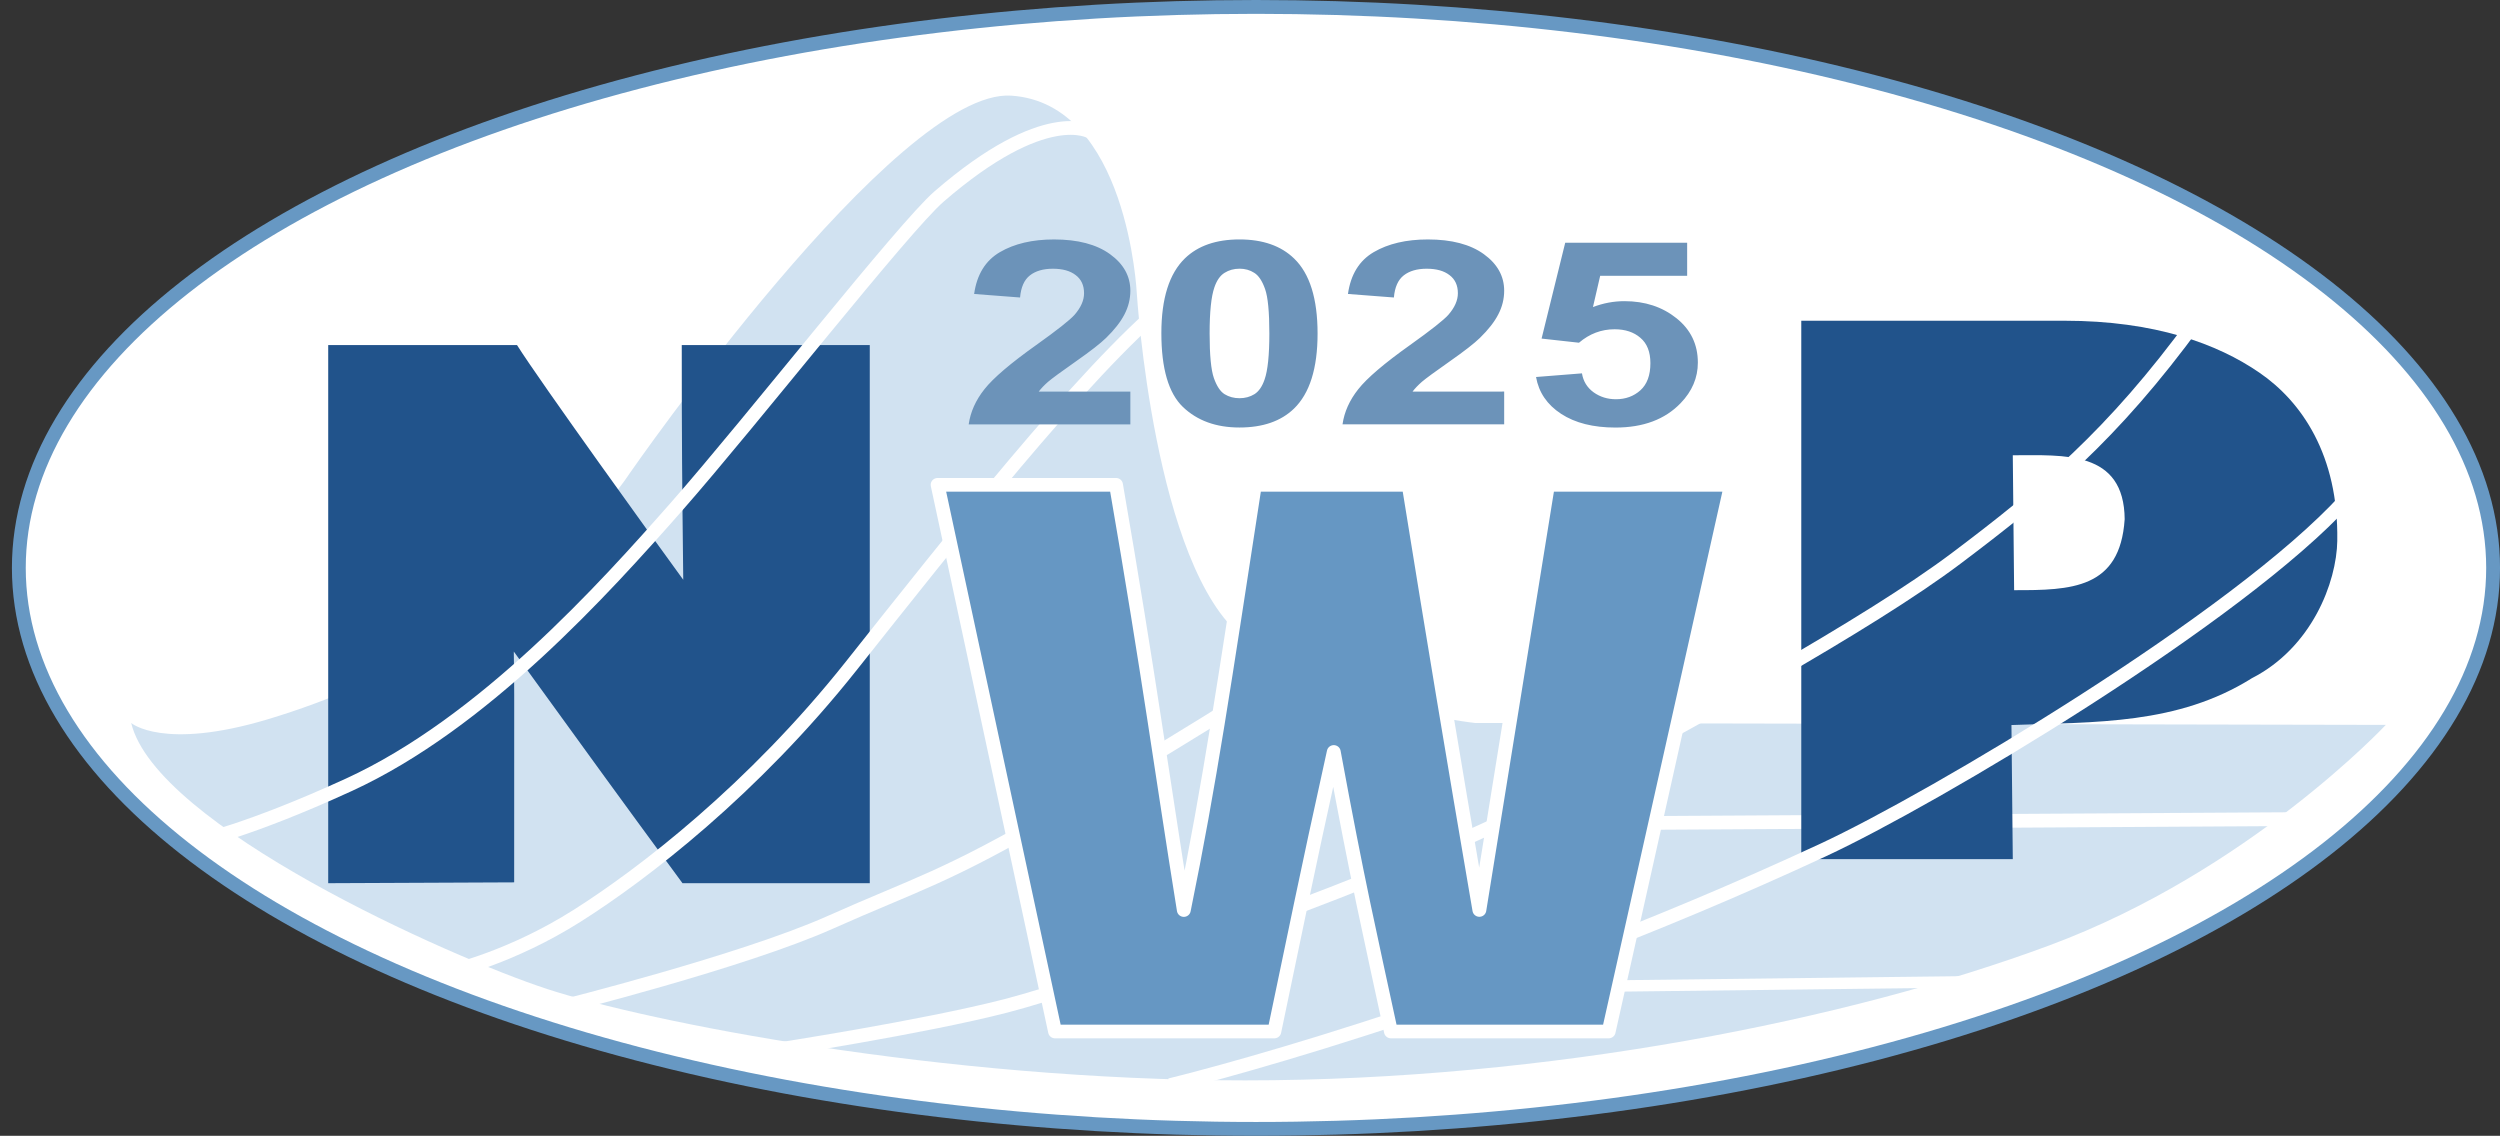
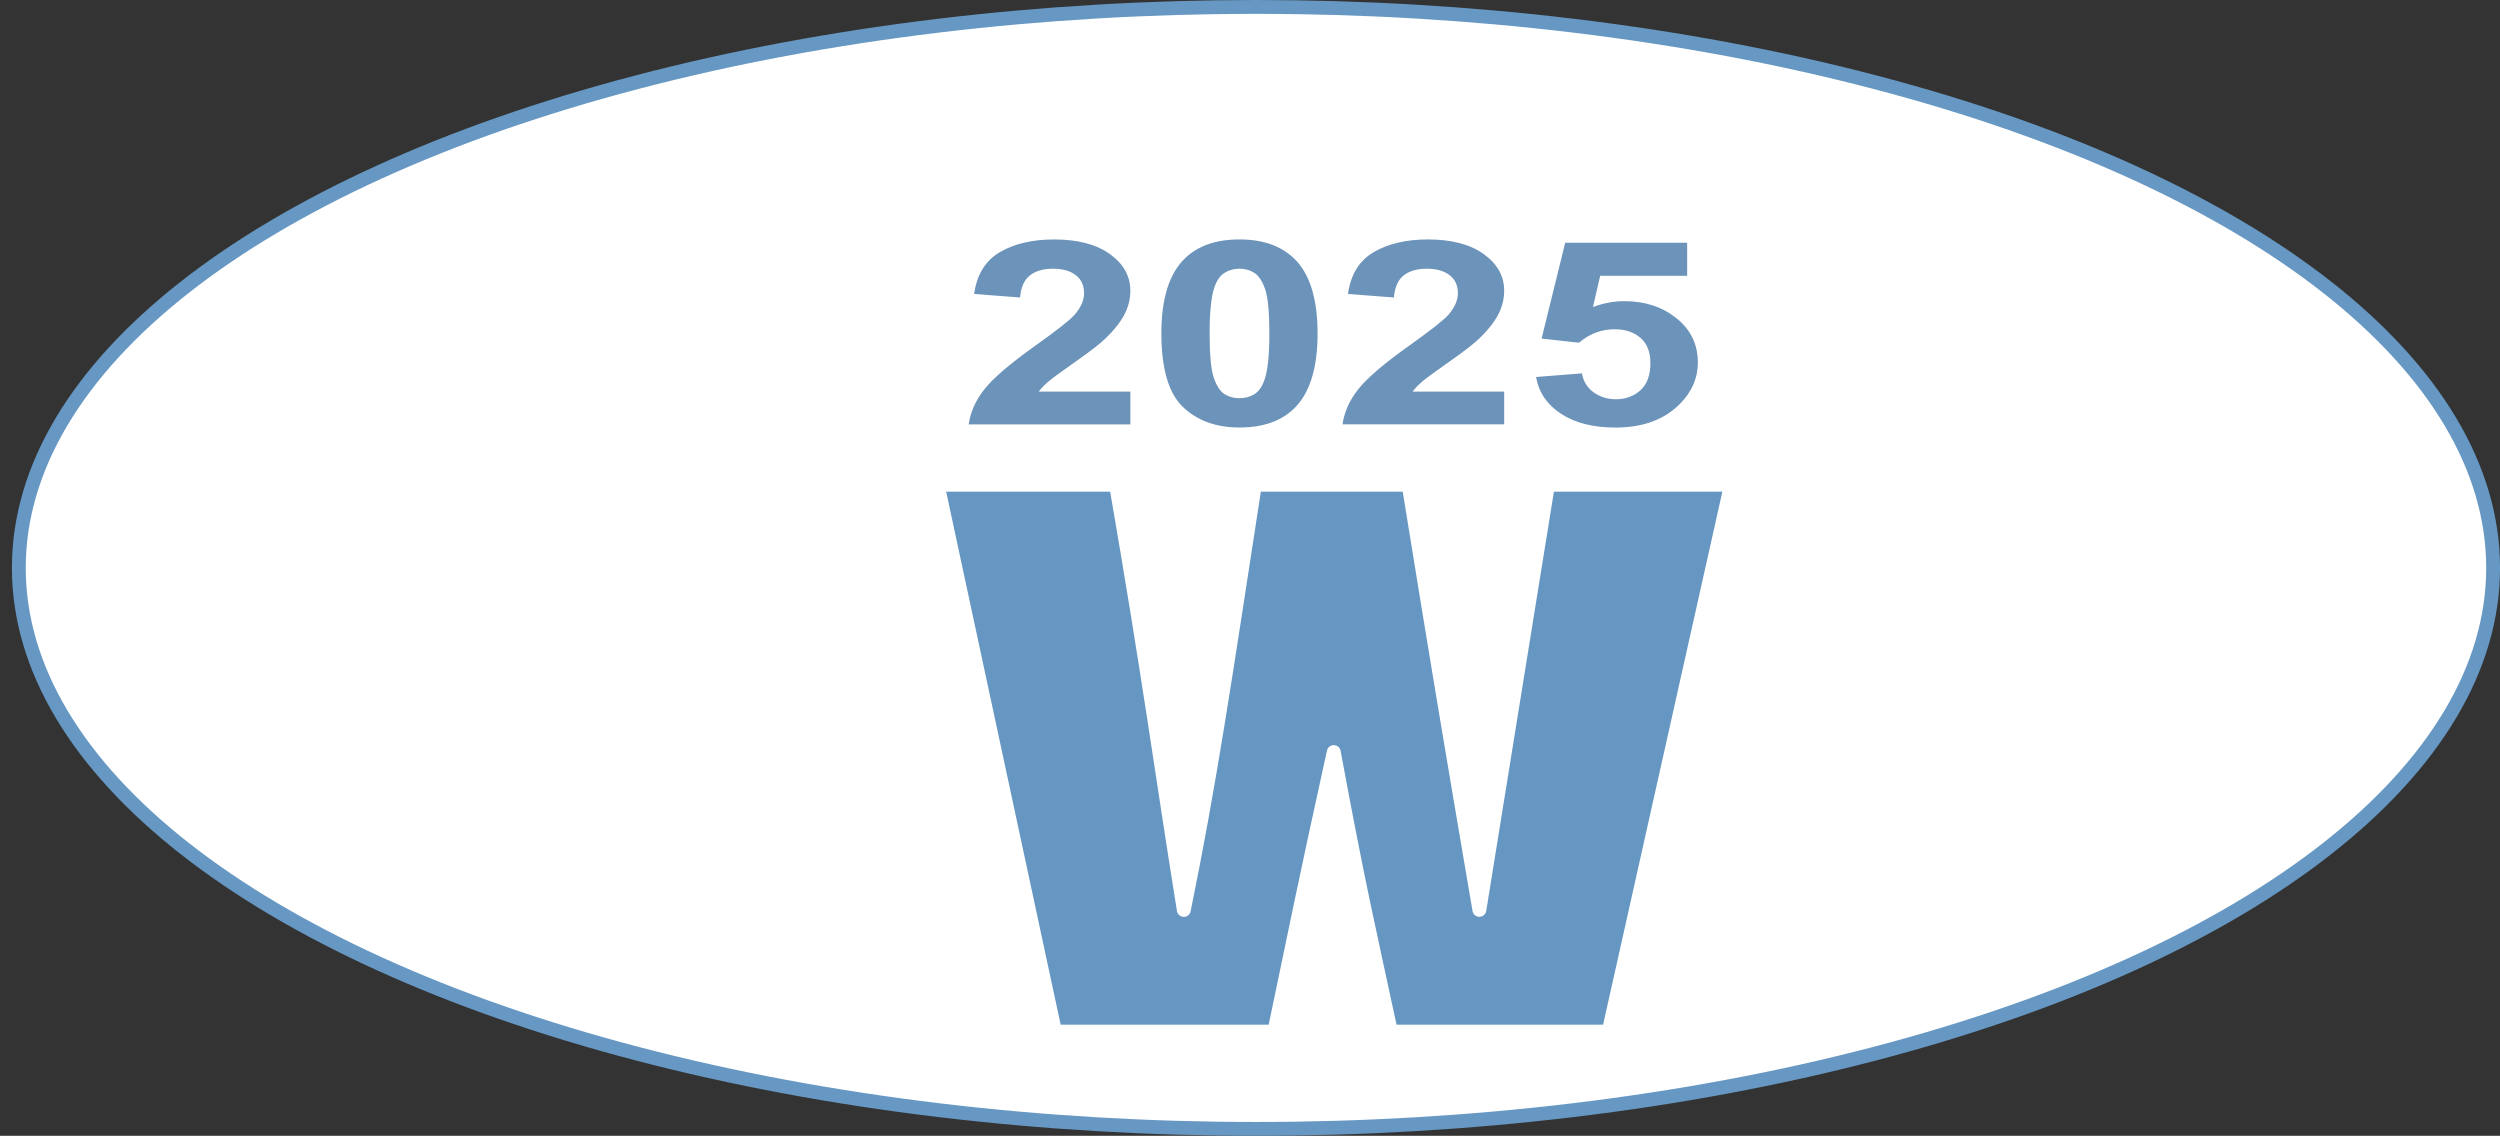
<svg xmlns="http://www.w3.org/2000/svg" xmlns:ns1="http://www.inkscape.org/namespaces/inkscape" xmlns:ns2="http://sodipodi.sourceforge.net/DTD/sodipodi-0.dtd" width="96.107mm" height="43.663mm" viewBox="0 0 96.107 43.663" version="1.1" id="svg1" xml:space="preserve" ns1:version="1.3.2 (091e20e, 2023-11-25, custom)" ns2:docname="logo2025.svg">
  <rect x="0" y="0" width="96.107" height="43.663" fill="#333333" stroke="none" />
  <ns2:namedview id="namedview1" pagecolor="#ffffff" bordercolor="#000000" borderopacity="0.25" ns1:showpageshadow="false" ns1:pageopacity="0.0" ns1:pagecheckerboard="0" ns1:deskcolor="#d1d1d1" ns1:document-units="mm" ns1:zoom="1.8101934" ns1:cx="70.986892" ns1:cy="-6.3529125" ns1:window-width="1920" ns1:window-height="1017" ns1:window-x="-8" ns1:window-y="-8" ns1:window-maximized="1" ns1:current-layer="layer1" showguides="true" showborder="false" shape-rendering="auto" />
  <defs id="defs1" />
  <g ns1:label="Слой 1" ns1:groupmode="layer" id="layer1" transform="translate(-56.93,-126.676)">
    <ellipse style="opacity:1;fill:#ffffff;fill-opacity:1;stroke:#6798c3;stroke-width:0.532;stroke-dasharray:none;stroke-opacity:1" id="path5" cx="105.213" cy="148.508" rx="47.559" ry="21.566" />
-     <path style="opacity:1;fill:#d1e2f1;fill-opacity:1;stroke:none;stroke-width:0.529;stroke-dasharray:none;stroke-opacity:1" d="m 61.973,154.47 c 0,0 1.233,1.066 5.262,-0.146 9.72,-2.923 13.885,-9.428 13.885,-9.428 0,0 10.282,-14.844 14.689,-14.543 4.477,0.305 4.823,7.6 4.823,7.6 0,0 0.658,10.524 4.093,13.228 3.435,2.704 8.916,3.289 8.916,3.289 l 35.006,0.073 c 0,0 -5.262,5.627 -12.935,8.477 -7.674,2.85 -19.22,5.189 -30.913,5.189 -11.693,0 -23.021,-2.266 -26.821,-3.508 -3.8,-1.242 -15.055,-6.285 -16.005,-10.231 z" id="path6" ns2:nodetypes="cscscsccssssc" />
    <path style="opacity:1;fill:#ffffff;fill-opacity:1;stroke:#ffffff;stroke-width:0.529;stroke-dasharray:none;stroke-opacity:1" d="m 119.476,158.316 26.303,-0.155 v 0 l 0.052,0.103" id="path12" />
-     <path style="font-weight:900;font-size:30.21px;font-family:'Segoe UI';-inkscape-font-specification:'Segoe UI Heavy';opacity:1;fill:#21538b;fill-opacity:1;stroke-width:0.708" d="m 81.376,164.241 c -2.684,-3.817 -3.142,-4.489 -6.345,-9.105 0.023,2.244 0.014,-0.639 0.014,9.073 l -6.995,0.033 v -21.153 h 7.102 c 0.853,1.42 5.268,7.815 6.253,9.226 -0.042,-3.907 -0.056,-5.318 -0.056,-9.226 h 7.072 v 21.153 z" id="text1" transform="scale(1.022,0.978)" aria-label="N" ns2:nodetypes="ccccccccccc" />
-     <path style="font-weight:900;font-size:32.269px;font-family:'Segoe UI';-inkscape-font-specification:'Segoe UI Heavy';opacity:1;fill:#21538b;fill-opacity:1;stroke-width:0.756" d="m 134.416,160.983 c -0.024,1.758 -0.9,4.488 -3.008,5.773 -2.615,1.956 -5.511,1.837 -8.463,1.965 l 0.047,5.627 h -7.446 v -22.595 h 9.265 c 3.183,0 5.391,0.971 6.862,2.179 1.481,1.208 2.791,3.456 2.742,7.052 z m -7.485,-0.892 c -0.017,-2.912 -2.149,-2.692 -3.939,-2.692 l 0.047,5.662 c 2.004,0.005 3.729,-0.049 3.891,-2.971 z" id="text3" transform="scale(1.092,0.916)" aria-label="P" ns2:nodetypes="scccccscssccs" />
-     <ellipse style="opacity:1;fill:none;fill-opacity:1;stroke-width:0.265" id="path4" cx="99.172" cy="147.405" rx="42.241" ry="14.689" />
    <path style="opacity:1;fill:none;fill-opacity:1;stroke:#ffffff;stroke-width:0.529;stroke-dasharray:none;stroke-opacity:1" d="m 64.458,159.038 c 0,0 1.964,-0.394 5.883,-2.192 5.162,-2.368 9.808,-7.523 12.607,-10.706 2.923,-3.325 8.713,-10.724 10.085,-11.912 4.093,-3.544 5.81,-2.485 5.81,-2.485" id="path7" ns2:nodetypes="csssc" />
    <path style="opacity:1;fill:none;fill-opacity:1;stroke:#ffffff;stroke-width:0.529;stroke-dasharray:none;stroke-opacity:1" d="m 74.311,164 c 0,0 2.274,-0.517 4.806,-2.119 2.532,-1.602 6.77,-4.858 10.542,-9.612 3.772,-4.754 8.94,-11.317 12.144,-13.953" id="path8" ns2:nodetypes="cssc" />
    <path style="opacity:1;fill:none;fill-opacity:1;stroke:#ffffff;stroke-width:0.529;stroke-dasharray:none;stroke-opacity:1" d="m 78.445,165.396 c 0,0 7.028,-1.757 10.387,-3.256 3.359,-1.499 4.424,-1.706 8.837,-4.289 3.366,-1.971 8.472,-5.061 10.232,-6.408" id="path9" ns2:nodetypes="cssc" />
-     <path style="opacity:1;fill:none;fill-opacity:1;stroke:#ffffff;stroke-width:0.529;stroke-dasharray:none;stroke-opacity:1" d="m 86.661,167.049 c 0,0 5.736,-0.878 8.94,-1.705 3.204,-0.827 15.348,-5.013 20.826,-7.958 5.478,-2.946 12.351,-6.718 15.71,-9.25 3.359,-2.532 5.994,-4.703 9.198,-9.095" id="path10" ns2:nodetypes="csssc" />
    <path style="opacity:1;fill:none;fill-opacity:1;stroke:#ffffff;stroke-width:0.529;stroke-dasharray:none;stroke-opacity:1" d="m 101.906,168.393 c 0,0 11.702,-2.809 25.115,-9.043 4.234,-1.968 15.963,-8.936 20.097,-13.483" id="path11" ns2:nodetypes="csc" />
    <path style="fill:#ffffff;fill-opacity:1;stroke:#ffffff;stroke-width:0.439;stroke-dasharray:none;stroke-opacity:1" d="m 118.188,164.59 15.329,-0.183 v 0 l 0.03,0.122" id="path12-7" />
    <path style="font-weight:900;font-size:29.762px;font-family:'Segoe UI';-inkscape-font-specification:'Segoe UI Heavy';fill:#6697c3;fill-opacity:1;stroke:#ffffff;stroke-width:0.529;stroke-linejoin:round;stroke-dasharray:none;stroke-opacity:1;paint-order:stroke fill markers" d="m 117.946,167.502 h -8.312 c -0.835,-3.933 -1.267,-5.783 -2.182,-10.822 -1.11,5.091 -1.425,6.749 -2.27,10.822 h -8.371 l -4.483,-21.164 h 6.811 c 1.277,7.492 1.757,11.232 2.588,16.462 0.993,-4.933 1.54,-8.733 2.713,-16.462 h 5.87 c 0.961,6.049 1.649,10.229 2.7,16.459 l 2.62,-16.459 h 6.986 z" id="text2" transform="scale(1.007,0.993)" aria-label="W" ns2:nodetypes="cccccccccccccc" />
    <path style="font-weight:bold;font-size:11.304px;font-family:Arial;-inkscape-font-specification:'Arial Bold';fill:#6c93b9;stroke-width:0.265" d="m 87.825,161.976 v 1.441 h -5.437 q 0.088,-0.817 0.53,-1.545 0.442,-0.734 1.744,-1.943 1.049,-0.977 1.286,-1.325 0.32,-0.48 0.32,-0.949 0,-0.519 -0.281,-0.795 -0.276,-0.281 -0.767,-0.281 -0.486,0 -0.773,0.293 -0.287,0.293 -0.331,0.971 l -1.545,-0.155 q 0.138,-1.281 0.867,-1.838 0.729,-0.557 1.821,-0.557 1.198,0 1.882,0.646 0.684,0.646 0.684,1.606 0,0.546 -0.199,1.043 -0.193,0.491 -0.618,1.032 -0.281,0.359 -1.016,1.032 -0.734,0.673 -0.933,0.894 -0.193,0.221 -0.315,0.431 z m 3.67,-6.684 q 1.176,0 1.838,0.839 0.789,0.994 0.789,3.295 0,2.296 -0.795,3.301 -0.657,0.828 -1.832,0.828 -1.181,0 -1.904,-0.905 -0.723,-0.911 -0.723,-3.24 0,-2.285 0.795,-3.29 0.657,-0.828 1.832,-0.828 z m 0,1.286 q -0.281,0 -0.502,0.182 -0.221,0.177 -0.342,0.64 -0.16,0.602 -0.16,2.026 0,1.424 0.144,1.959 0.144,0.53 0.359,0.706 0.221,0.177 0.502,0.177 0.281,0 0.502,-0.177 0.221,-0.182 0.342,-0.646 0.16,-0.596 0.16,-2.02 0,-1.424 -0.144,-1.954 -0.144,-0.535 -0.364,-0.712 -0.215,-0.182 -0.497,-0.182 z m 8.903,5.398 v 1.441 h -5.437 q 0.088,-0.817 0.53,-1.545 0.442,-0.734 1.744,-1.943 1.049,-0.977 1.286,-1.325 0.32,-0.48 0.32,-0.949 0,-0.519 -0.281,-0.795 -0.276,-0.281 -0.767,-0.281 -0.486,0 -0.773,0.293 -0.287,0.293 -0.331,0.971 l -1.545,-0.155 q 0.138,-1.281 0.867,-1.838 0.729,-0.557 1.821,-0.557 1.198,0 1.882,0.646 0.684,0.646 0.684,1.606 0,0.546 -0.199,1.043 -0.193,0.491 -0.618,1.032 -0.281,0.359 -1.016,1.032 -0.734,0.673 -0.933,0.894 -0.193,0.221 -0.315,0.431 z m 1.071,-0.64 1.545,-0.16 q 0.066,0.524 0.392,0.833 0.326,0.304 0.751,0.304 0.486,0 0.822,-0.392 0.337,-0.397 0.337,-1.192 0,-0.745 -0.337,-1.115 -0.331,-0.375 -0.867,-0.375 -0.668,0 -1.198,0.591 l -1.258,-0.182 0.795,-4.211 h 4.101 v 1.452 h -2.925 l -0.243,1.374 q 0.519,-0.259 1.06,-0.259 1.032,0 1.75,0.751 0.718,0.751 0.718,1.948 0,0.999 -0.58,1.783 -0.789,1.071 -2.191,1.071 -1.12,0 -1.827,-0.602 -0.706,-0.602 -0.844,-1.617 z" id="text4" transform="scale(1.143,0.875)" aria-label="2025" />
  </g>
</svg>